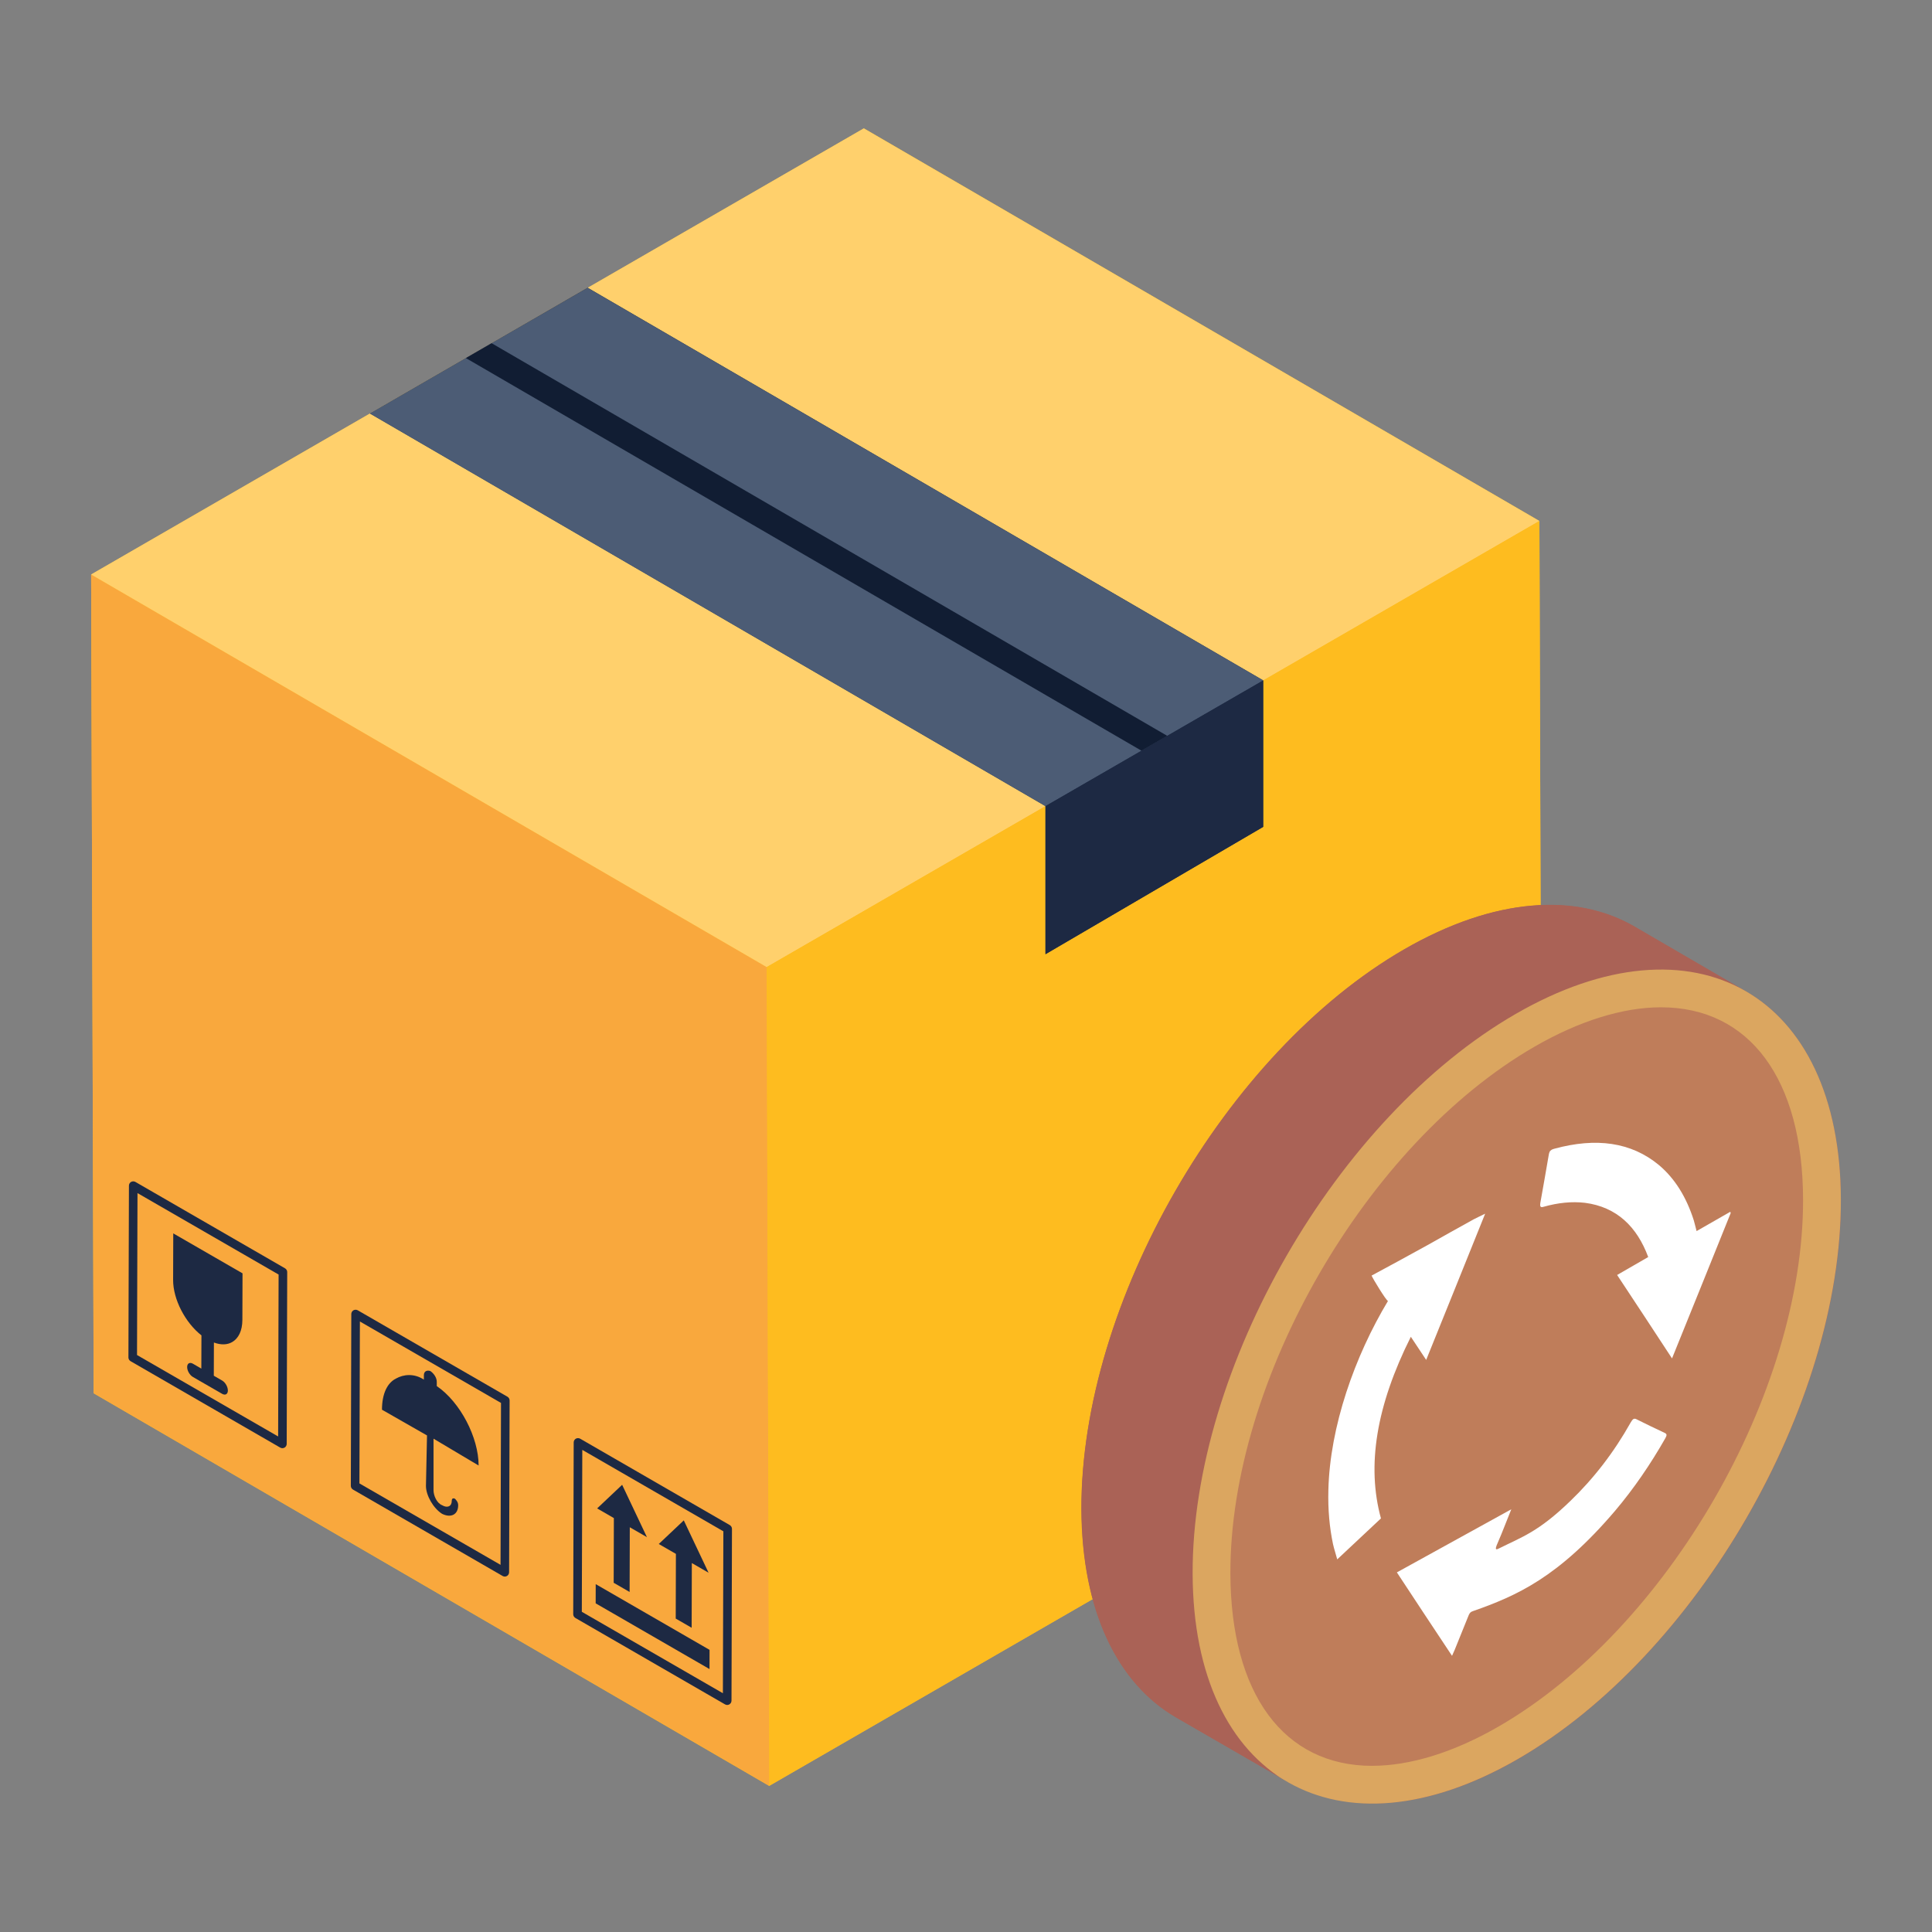
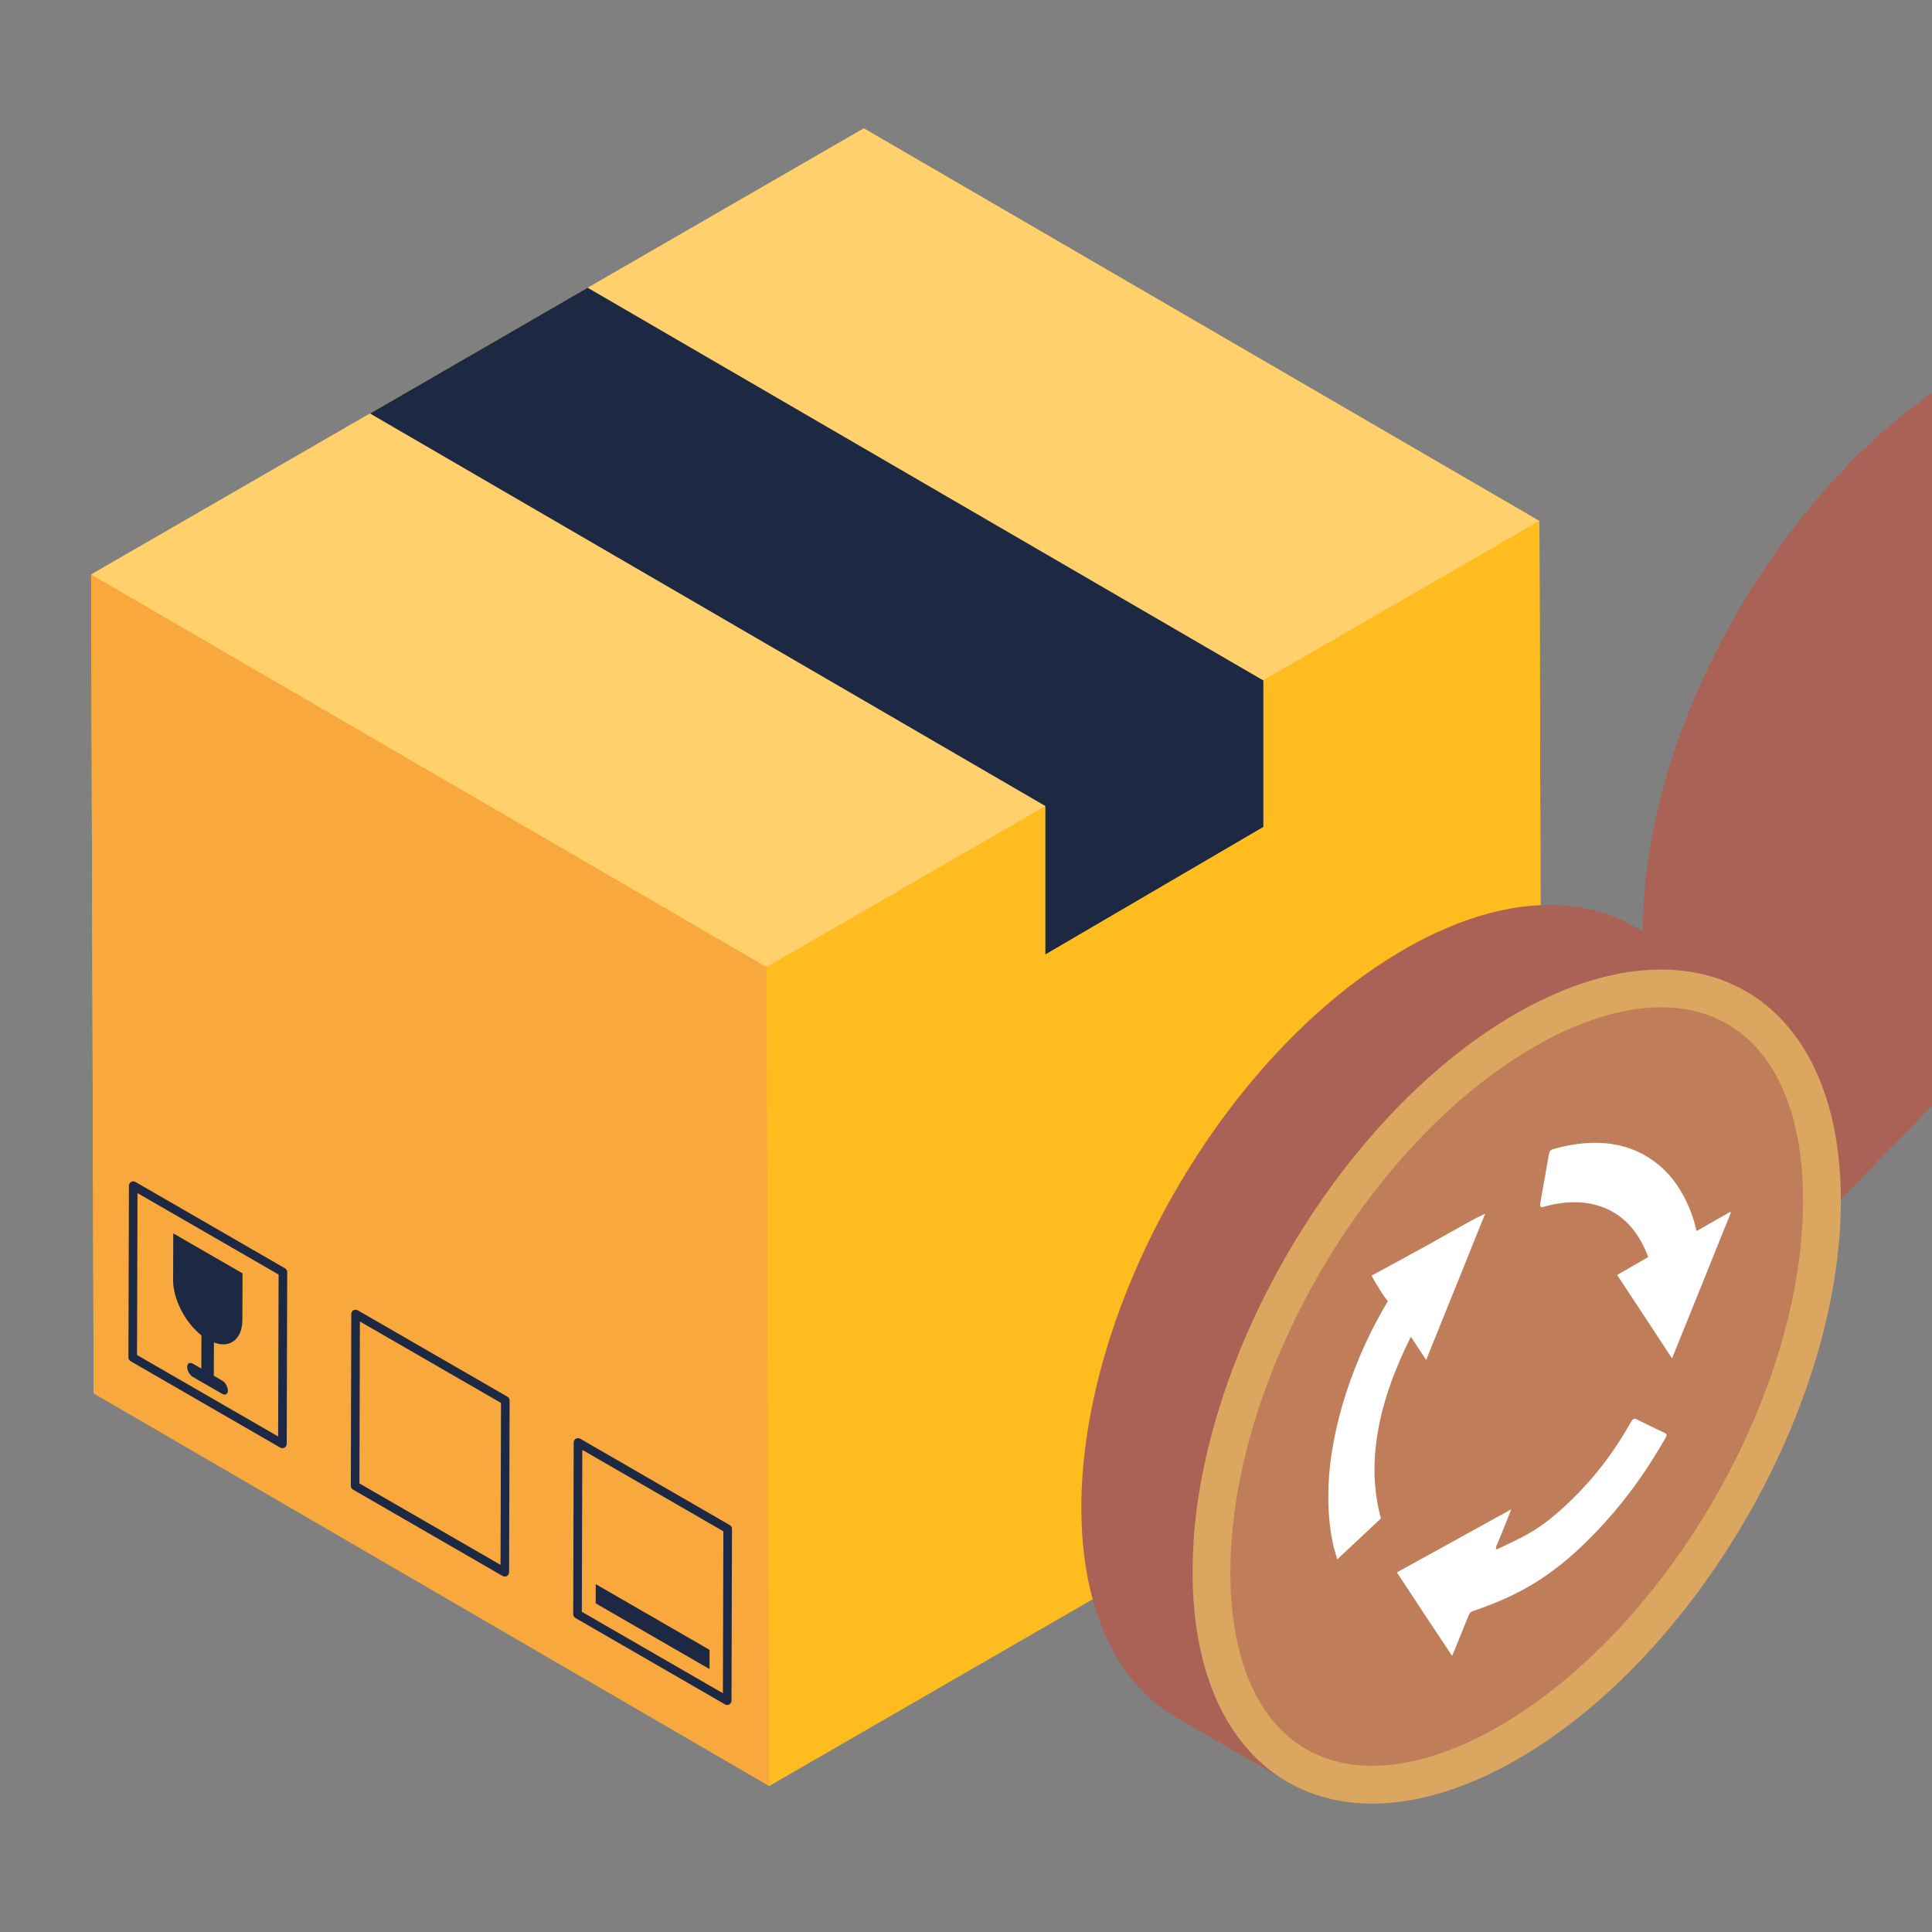
<svg xmlns="http://www.w3.org/2000/svg" id="Layer_1" enable-background="new 0 0 53 53" height="512" viewBox="0 0 53 53" width="512">
  <rect x="0" y="0" width="53" height="53" fill="#808080" stroke="none" />
  <g id="_x31_00">
    <path d="m42.3 36.753-21.2 12.24-18.53-10.77-.07-22.46 21.2-12.24 18.53 10.77z" fill="#febc1f" />
    <g>
      <g>
        <path d="m2.5 15.759 18.534 10.771.069 22.46-18.534-10.771z" fill="#f9a83d" />
        <path d="m42.23 14.292-21.197 12.238-18.534-10.771 21.197-12.238z" fill="#ffd06c" />
        <path d="m42.23 14.292.069 22.46-21.197 12.238-.069-22.46z" fill="#febc1f" />
        <path d="m34.65 18.663v4.02l-5.97 3.49v-4.06l-18.53-10.77 5.97-3.45z" fill="#1d2943" />
-         <path d="m10.146 11.344 5.974-3.449 18.534 10.771-5.974 3.449z" fill="#4c5c75" />
        <path d="m28.68 22.115v4.063l5.974-3.495v-4.017z" fill="#1d2943" />
-         <path d="m12.78 9.823.706-.408 18.534 10.771-.706.408z" fill="#111d33" />
        <g>
          <g>
            <g>
              <path d="m16.342 43.457-.001.527 3.123 1.803.001-.527z" fill="#1d2943" />
            </g>
            <g>
-               <path d="m18.758 41.708-.686.648.47.271-.005 1.775.437.252.005-1.775.459.265z" fill="#1d2943" />
-             </g>
+               </g>
            <g>
-               <path d="m17.067 40.732-.686.648.459.265-.005 1.775.437.252.005-1.775.47.271z" fill="#1d2943" />
-             </g>
+               </g>
          </g>
          <g>
-             <path d="m11.714 39.378-.029 1.384c0 .265.206.618.442.766.236.118.442.029.442-.236 0-.088-.059-.147-.088-.177-.059-.029-.088 0-.088.059 0 .147-.118.206-.265.118-.147-.059-.235-.265-.235-.412v-1.413l1.237.736c0-.766-.5-1.737-1.148-2.179v-.118c0-.118-.088-.236-.177-.295-.088-.029-.177 0-.177.118v.118c-.265-.177-.559-.147-.766-.029-.235.118-.383.412-.383.854z" fill="#1d2943" />
-           </g>
+             </g>
          <g>
            <g>
              <path d="m19.89 46.756-4.106-2.371c-.036-.022-.059-.06-.059-.102l.013-4.714c0-.042.023-.081.059-.102.037-.02.081-.02.118 0l4.106 2.371c.036.022.059.06.059.102l-.013 4.714c0 .042-.023.081-.059.102-.019.01-.039.016-.059.016s-.04-.006-.059-.016zm-3.916-6.982-.013 4.442 3.87 2.234.013-4.442z" fill="#1d2943" />
            </g>
            <g>
              <path d="m13.789 43.234-4.106-2.371c-.036-.022-.059-.06-.059-.102l.013-4.714c0-.042.023-.081.059-.102.037-.02.081-.02.118 0l4.107 2.371c.036.022.059.06.059.102l-.014 4.714c0 .042-.023.081-.059.102-.019.01-.039.016-.059.016-.02 0-.04-.006-.059-.016zm-3.916-6.982-.013 4.442 3.871 2.234.013-4.442z" fill="#1d2943" />
            </g>
            <g>
              <path d="m7.688 39.712-4.106-2.371c-.036-.022-.059-.06-.059-.102l.014-4.714c0-.042.023-.081.059-.102.037-.02.081-.02.118 0l4.106 2.371c.036.022.059.06.059.102l-.014 4.714c0 .042-.023.081-.059.102-.019.01-.039.016-.059.016-.02 0-.04-.006-.059-.016zm-3.916-6.982-.013 4.442 3.871 2.234.013-4.442z" fill="#1d2943" />
            </g>
          </g>
          <g>
            <path d="m4.753 33.835-.004 1.276c-.002.535.334 1.174.777 1.522l-.003.911-.23-.133c-.088-.051-.159-.01-.159.091-0.0.1.07.221.158.272l.801.462c.087.05.158.01.158-.09 0-.101-.07-.224-.157-.274l-.229-.132.003-.911c.194.072.367.065.5-.012.173-.099.28-.31.281-.61l.004-1.276z" fill="#1d2943" />
          </g>
        </g>
      </g>
      <g>
        <g fill="#aa6256">
          <path d="m35.1 48.753c.067.044.142.074.212.114.003.002.005.004.008.006z" />
-           <path d="m50.5 32.903c.02 5.65-3.95 12.52-8.87 15.36-2.474 1.429-4.702 1.54-6.318.604-.197-.109-.384-.246-.562-.384.11.1.23.19.35.27l-2.84-1.64c-1.6-.93-2.58-2.91-2.59-5.72-.02-5.64 3.94-12.51 8.85-15.35 2.48-1.43 4.72-1.56 6.33-.62l3.04 1.77c1.6.92 2.6 2.9 2.61 5.71z" />
+           <path d="m50.5 32.903l-2.84-1.64c-1.6-.93-2.58-2.91-2.59-5.72-.02-5.64 3.94-12.51 8.85-15.35 2.48-1.43 4.72-1.56 6.33-.62l3.04 1.77c1.6.92 2.6 2.9 2.61 5.71z" />
          <path d="m35.32 48.873-.22-.12c-.12-.08-.24-.17-.35-.27.18.14.37.28.57.39z" />
        </g>
        <path d="m35.32 48.873-.22-.12c-.12-.08-.24-.17-.35-.27.18.14.37.28.57.39z" fill="#dba660" />
        <path d="m47.905 27.203c-1.613-.942-3.854-.812-6.333.617-4.914 2.836-8.876 9.71-8.855 15.35.011 2.804.996 4.785 2.598 5.705l-3.053-1.764c-1.602-.931-2.587-2.912-2.598-5.716-.011-5.64 3.94-12.514 8.855-15.35 2.479-1.429 4.72-1.559 6.333-.617z" fill="#aa6256" />
        <path d="m41.576 27.817c4.914-2.837 8.908-.553 8.924 5.085.016 5.647-3.952 12.519-8.866 15.356s-8.901.557-8.917-5.089c-.016-5.639 3.945-12.515 8.859-15.352z" fill="#dba660" />
        <path d="m37.645 48.442c-2.428 0-3.882-1.972-3.892-5.276-.015-5.305 3.727-11.788 8.341-14.452 1.224-.707 2.424-1.081 3.471-1.081 2.432 0 3.889 1.97 3.898 5.271.015 5.305-3.73 11.79-8.347 14.456-1.225.708-2.425 1.081-3.471 1.081z" fill="#bf7d5a" />
        <g>
          <g>
            <path d="m44.813 38.928c.022-.013.045-.011.074.003.261.131.527.259.792.383.048.027.052.061.004.143-.405.711-.862 1.38-1.379 1.991-1.556 1.826-2.698 2.329-3.896 2.749-.016.005-.03.011-.043.018-.032.019-.057.048-.08.107-.126.313-.255.629-.381.943-.02.043-.039.086-.071.159-.508-.765-1.005-1.515-1.513-2.289 1.054-.581 2.081-1.147 3.139-1.731-.102.25-.189.468-.271.679-.043.107-.09.211-.134.318-.031.086-.027.125.052.084.655-.326 1.095-.461 1.97-1.306.639-.614 1.195-1.331 1.659-2.158.029-.049.052-.08.076-.094z" fill="#fff" />
          </g>
          <g>
            <path d="m42.561 31.543c.019-.011.043-.02.074-.029 1.154-.316 2.116-.181 2.873.446.436.366.754.878.958 1.52.008.014.04.163.076.292.367-.212.802-.458.924-.529l.012.034c-.534 1.322-1.06 2.635-1.61 3.988-.505-.772-1.001-1.526-1.506-2.289l.853-.492c-.306-.827-.859-1.374-1.737-1.488-.356-.04-.732-.005-1.135.11-.083.025-.103-.004-.087-.109.078-.431.152-.86.226-1.289.014-.093.03-.136.08-.164z" fill="#fff" />
          </g>
          <g>
            <path d="m37.626 34.993c.166-.087 1.26-.682 1.524-.83.423-.239.849-.477 1.272-.711.099-.052.201-.098.32-.157-.542 1.345-1.072 2.664-1.618 4.011-.143-.217-.278-.417-.421-.634-.948 1.892-1.216 3.534-.82 4.982-.391.366-.785.735-1.199 1.124-.04-.15-.084-.279-.116-.419-.096-.458-.141-.946-.127-1.481.041-1.747.726-3.678 1.635-5.189-.047-.004-.433-.641-.449-.695z" fill="#fff" />
          </g>
        </g>
      </g>
    </g>
  </g>
</svg>